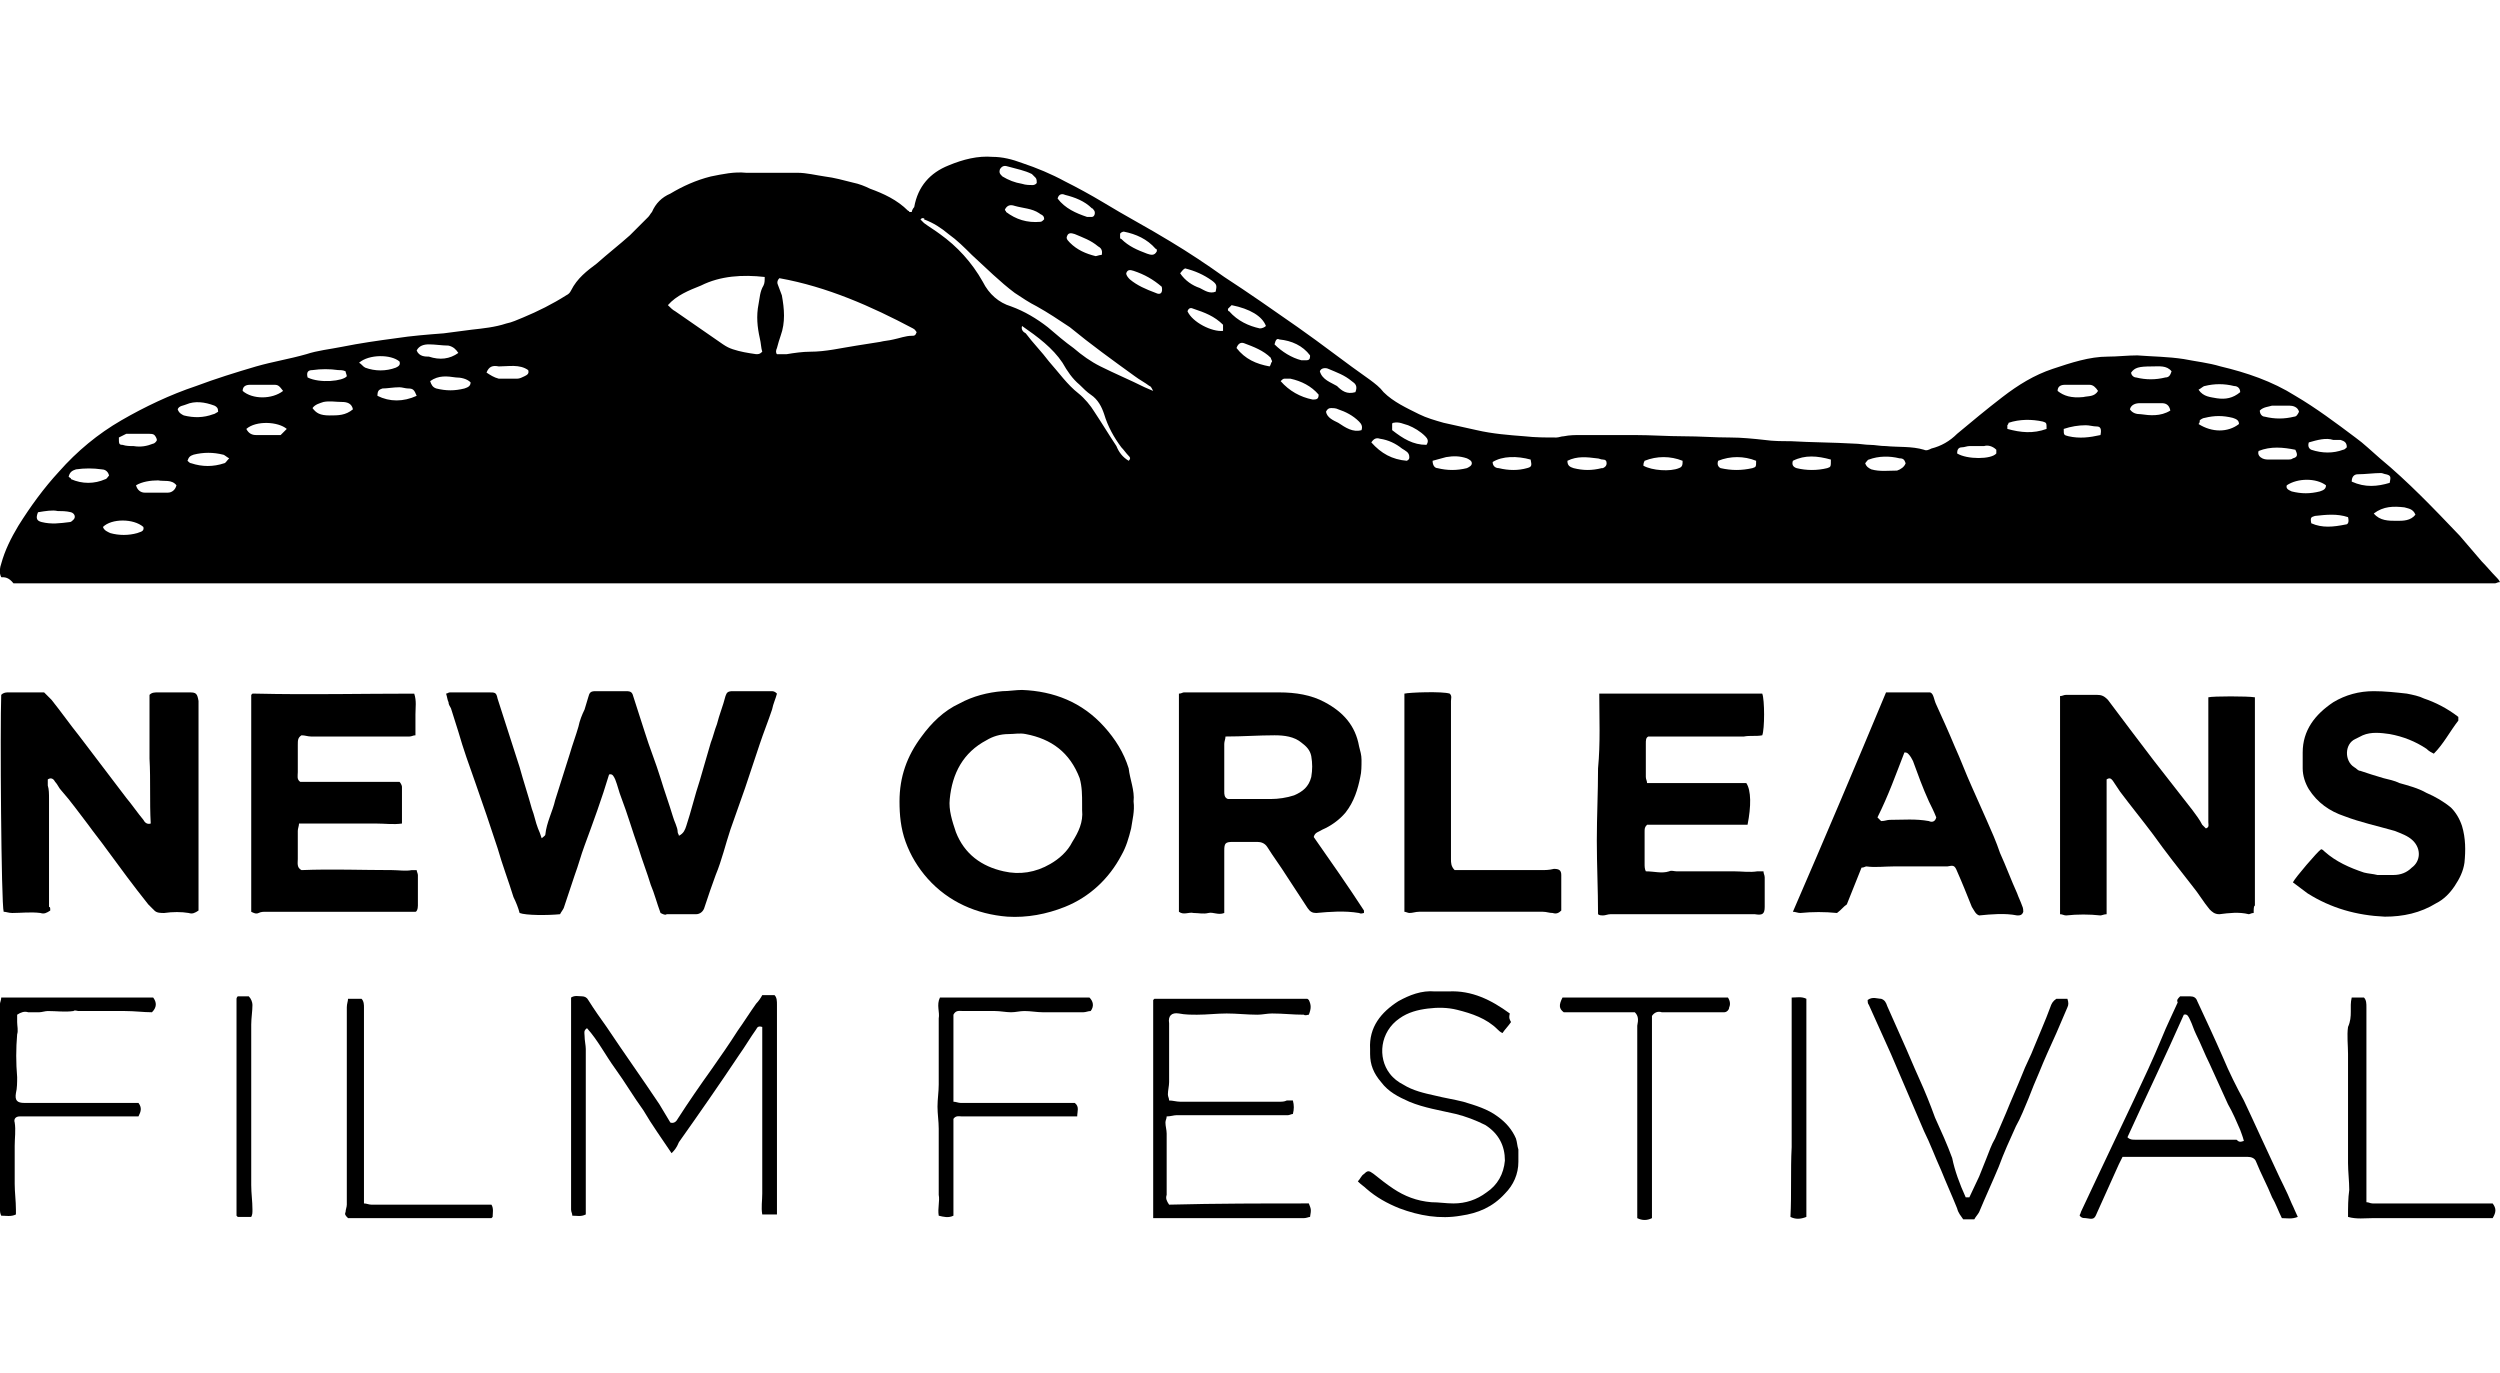
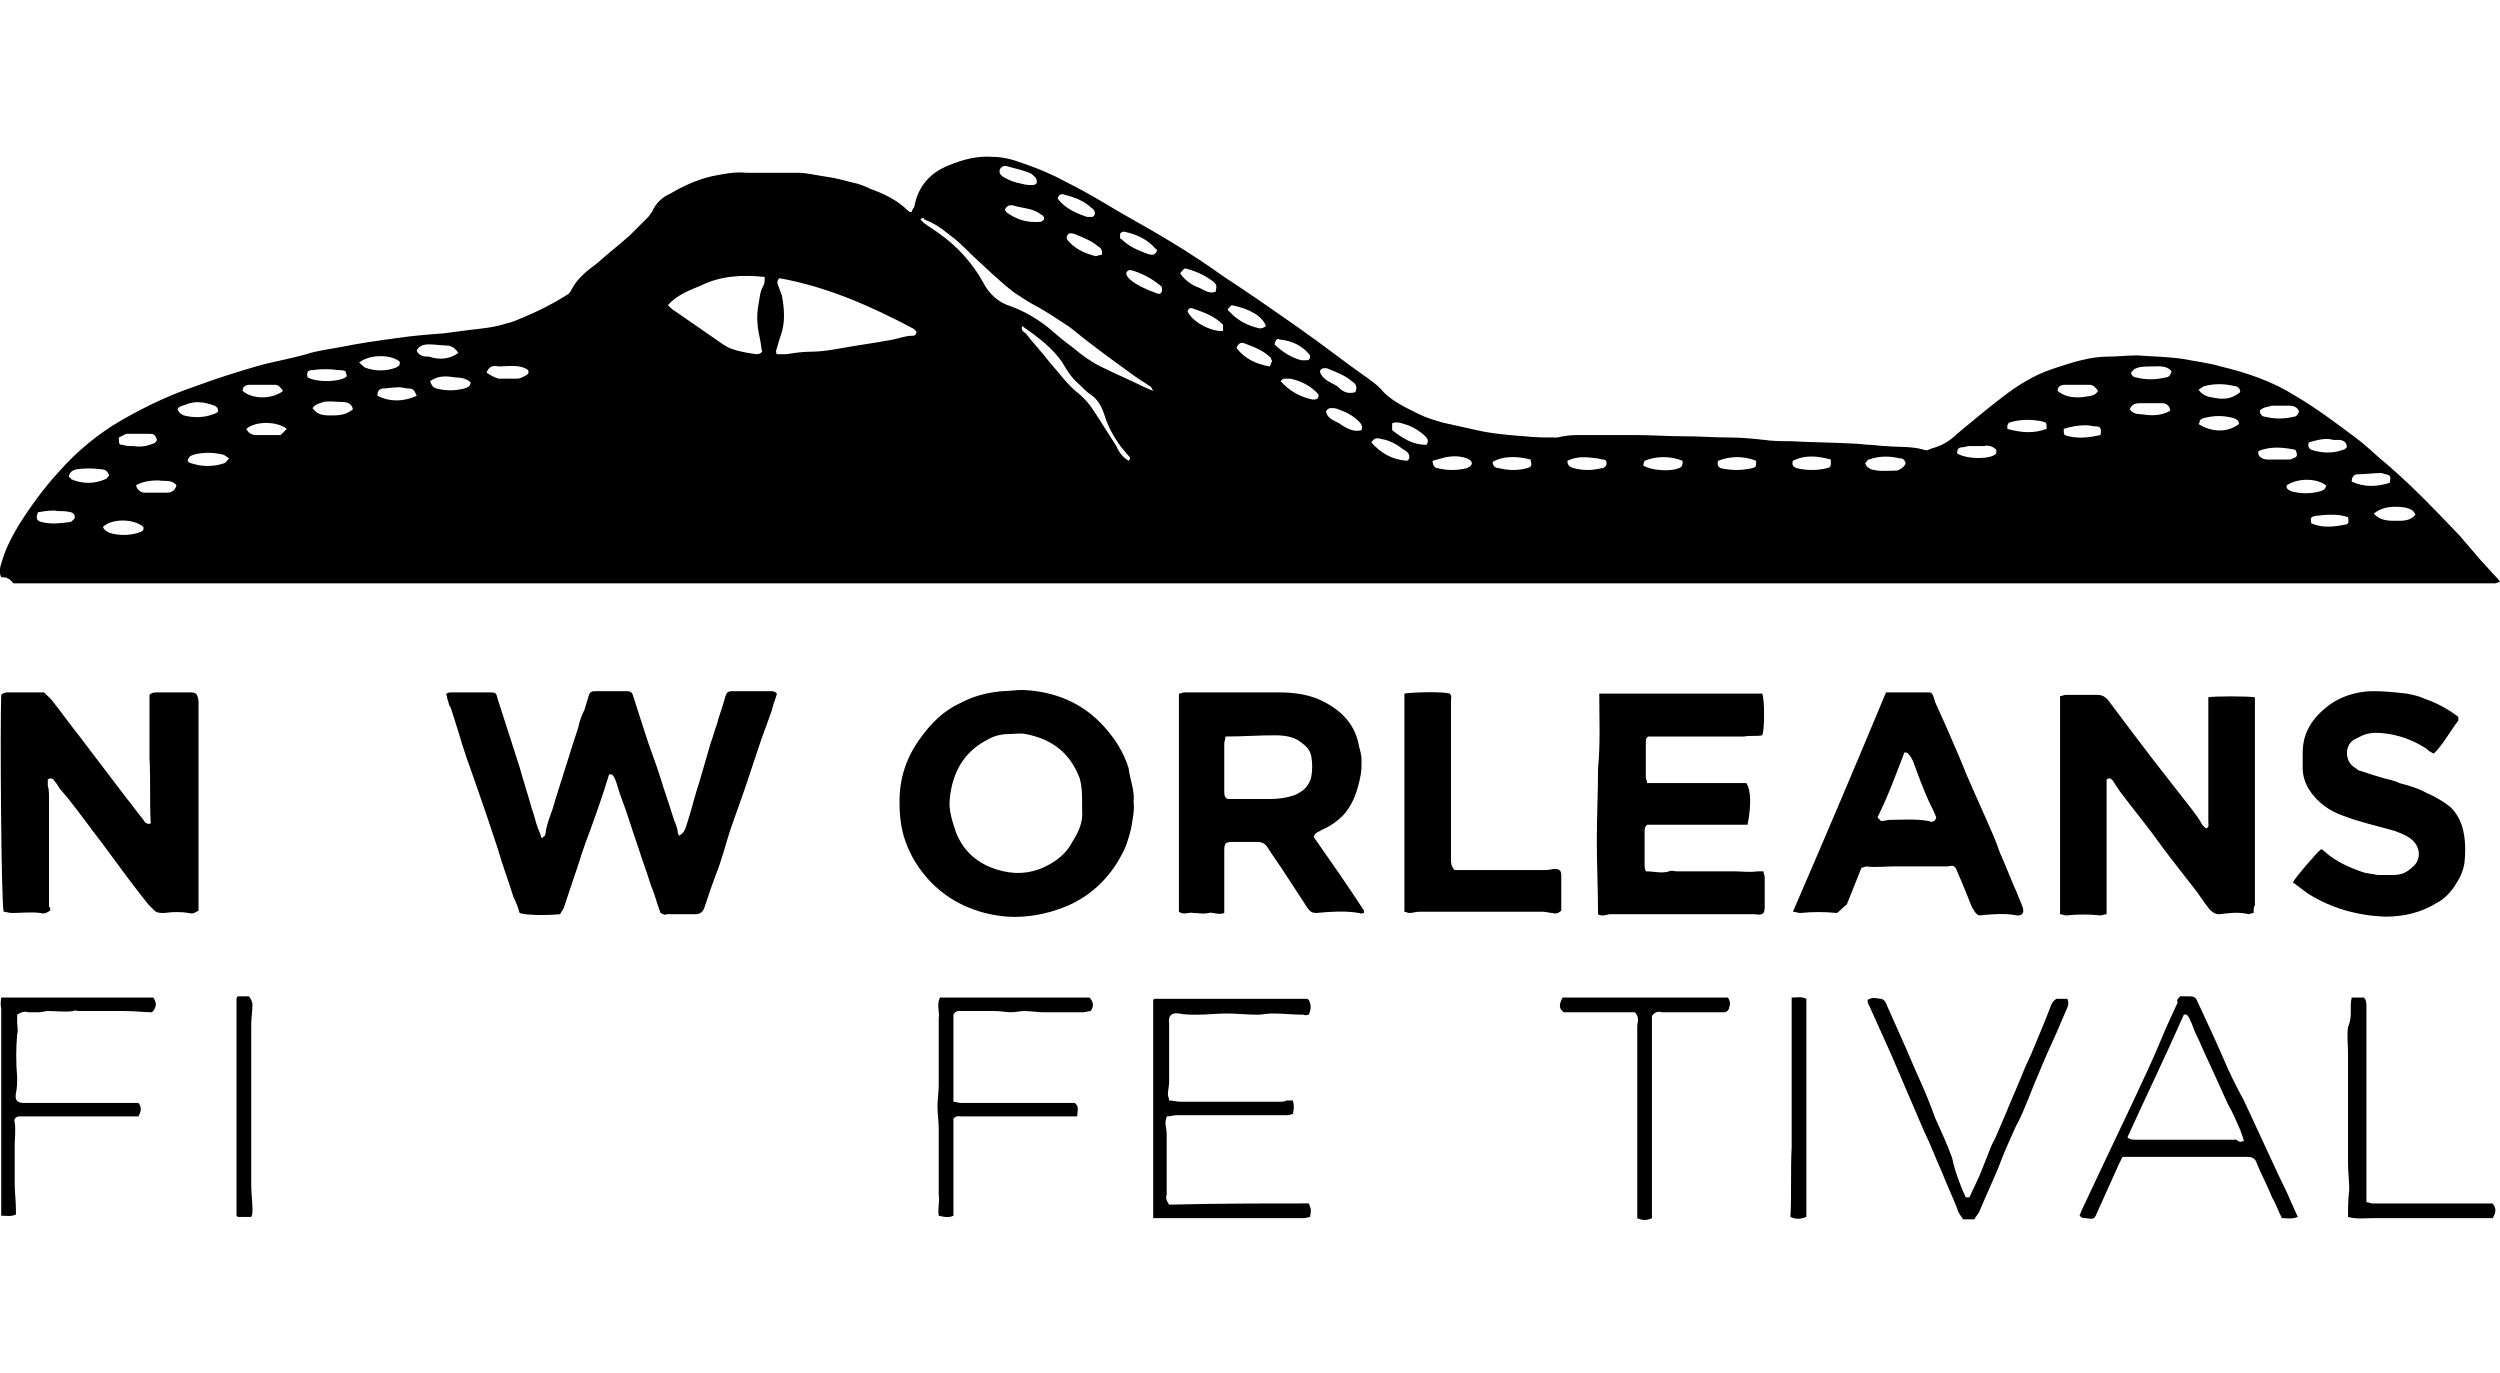
<svg xmlns="http://www.w3.org/2000/svg" version="1.1" id="Calque_1" x="0px" y="0px" viewBox="0 0 204 112" style="enable-background:new 0 0 204 112;" xml:space="preserve">
  <g id="OEp8lR.tif">
    <g>
      <path d="M0.1,47.1c-0.2-0.4-0.1-0.8,0-1.1c0.3-1.1,0.8-2.1,1.4-3.1c1-1.6,2.1-3.1,3.3-4.4c1.5-1.7,3.2-3.1,5.1-4.2    c1.9-1.1,4-2.1,6.1-2.8c1.6-0.6,3.2-1.1,4.9-1.6c1.4-0.4,2.7-0.6,4.1-1c0.9-0.3,1.9-0.4,2.9-0.6c1.5-0.3,2.9-0.5,4.4-0.7    c1.3-0.2,2.6-0.3,3.9-0.4c0.8-0.1,1.5-0.2,2.3-0.3c0.9-0.1,1.9-0.2,2.8-0.5c0.5-0.1,0.9-0.3,1.4-0.5c1.2-0.5,2.4-1.1,3.5-1.8    c0.2-0.1,0.3-0.2,0.4-0.4c0.5-1,1.3-1.6,2.1-2.2c0.9-0.8,1.8-1.5,2.7-2.3c0.5-0.5,1-1,1.5-1.5c0.1-0.1,0.2-0.3,0.3-0.4    c0.3-0.7,0.8-1.2,1.5-1.5c1-0.6,2.1-1.1,3.3-1.4c1-0.2,1.9-0.4,2.9-0.3c1.4,0,2.8,0,4.2,0c0.7,0,1.5,0.2,2.2,0.3    c0.8,0.1,1.5,0.3,2.3,0.5c0.5,0.1,1,0.3,1.4,0.5c1.1,0.4,2.2,0.9,3.1,1.8c0,0,0.1,0,0.1,0.1c0,0,0.1,0,0.2,0    c0-0.1,0.1-0.3,0.2-0.4c0.3-1.7,1.3-2.8,2.8-3.4c1.2-0.5,2.4-0.8,3.6-0.7c0.8,0,1.6,0.2,2.4,0.5c1.2,0.4,2.4,0.9,3.5,1.5    c1,0.5,2.1,1.1,3.1,1.7c1.8,1.1,3.7,2.1,5.5,3.2c1.5,0.9,3,1.9,4.4,2.9c2,1.3,4,2.7,6,4.1c2,1.4,3.9,2.9,5.9,4.3    c0.4,0.3,0.8,0.6,1.1,1c0.8,0.8,1.9,1.3,2.9,1.8c0.6,0.3,1.3,0.5,2,0.7c0.9,0.2,1.8,0.4,2.7,0.6c1.3,0.3,2.6,0.4,3.9,0.5    c0.9,0.1,1.7,0.1,2.6,0.1c0.2,0,0.4-0.1,0.6-0.1c0.5-0.1,0.9-0.1,1.4-0.1c1.5,0,2.9,0,4.4,0c1.3,0,2.7,0.1,4,0.1    c1.3,0,2.5,0.1,3.8,0.1c0.9,0,1.9,0.1,2.8,0.2c0.7,0.1,1.4,0.1,2.1,0.1c1.7,0.1,3.5,0.1,5.2,0.2c0.4,0,0.9,0.1,1.3,0.1    c0.4,0,0.8,0.1,1.3,0.1c1,0.1,2.1,0,3.1,0.3c0.2,0.1,0.4,0,0.6-0.1c0.8-0.2,1.5-0.6,2.1-1.2c1.2-1,2.4-2,3.7-3    c1.3-1,2.6-1.8,4.1-2.3c1.5-0.5,3-1,4.5-1c0.8,0,1.6-0.1,2.4-0.1c1.3,0.1,2.5,0.1,3.8,0.3c1,0.2,2,0.3,3,0.6    c2.1,0.5,4.2,1.2,6.1,2.4c1.7,1,3.3,2.2,4.9,3.4c0.7,0.5,1.3,1.1,2,1.7c2.3,1.9,4.4,4.1,6.5,6.3c0.6,0.7,1.2,1.4,1.8,2.1    c0.4,0.4,0.8,0.9,1.2,1.3c0.1,0.1,0.2,0.2,0.3,0.4c-0.2,0-0.3,0.1-0.4,0.1c-14.3,0-28.7,0-43,0c-9.3,0-18.6,0-27.9,0    c-21.4,0-42.9,0-64.3,0c-14.1,0-28.2,0-42.3,0c-8.3,0-16.7,0-25,0C0.7,47.1,0.4,47.1,0.1,47.1z M63.6,22.7    c-0.2,0.2-0.2,0.4-0.1,0.6c0.1,0.3,0.2,0.5,0.3,0.8c0.2,1.1,0.3,2.2-0.1,3.3c-0.1,0.3-0.2,0.6-0.3,1c-0.1,0.2-0.1,0.4,0,0.5    c0.3,0,0.5,0,0.8,0c0.6-0.1,1.3-0.2,1.9-0.2c1.3,0,2.5-0.3,3.8-0.5c0.6-0.1,1.3-0.2,1.9-0.3c0.4-0.1,0.7-0.1,1.1-0.2    c0.5-0.1,1-0.3,1.5-0.3c0.2,0,0.3,0,0.4-0.3c-0.1-0.1-0.1-0.2-0.3-0.3C71.1,25,67.5,23.4,63.6,22.7z M54.5,24.9    c0.2,0.2,0.4,0.4,0.6,0.5c1.3,0.9,2.6,1.8,3.9,2.7c0.3,0.2,0.5,0.3,0.8,0.4c0.6,0.2,1.2,0.3,1.9,0.4c0.2,0,0.3,0,0.5-0.2    c-0.1-0.3-0.1-0.7-0.2-1.1c-0.2-0.9-0.3-1.8-0.1-2.8c0.1-0.5,0.1-1,0.4-1.5c0.1-0.2,0.1-0.4,0.1-0.7c-1.8-0.2-3.6-0.1-5.2,0.7    C56.2,23.7,55.2,24.1,54.5,24.9z M75.2,17.8c0,0,0,0.1-0.1,0.1c0.1,0.1,0.2,0.2,0.3,0.3c0.4,0.3,0.9,0.6,1.3,0.9    c1.4,1,2.6,2.3,3.5,3.9c0.5,1,1.3,1.7,2.3,2c1.1,0.4,2.1,1,3,1.7c0.7,0.6,1.4,1.2,2.1,1.7c0.7,0.6,1.4,1.1,2.2,1.5    c1.2,0.6,2.4,1.1,3.6,1.7c0.2,0.1,0.5,0.2,0.7,0.3c-0.1-0.2-0.2-0.4-0.3-0.4c-0.4-0.3-0.8-0.5-1.2-0.8c-1.8-1.3-3.6-2.6-5.3-4    c-0.9-0.6-1.8-1.2-2.7-1.7c-0.6-0.3-1.2-0.7-1.8-1.1c-1.2-0.9-2.3-2-3.5-3.1c-0.6-0.6-1.2-1.2-1.9-1.7c-0.6-0.5-1.2-0.9-2-1.2    C75.5,17.8,75.3,17.8,75.2,17.8z M92.1,37.6c0.2-0.2,0.1-0.3,0-0.4c-0.2-0.2-0.4-0.5-0.6-0.7c-0.6-0.8-1.1-1.7-1.4-2.7    c-0.2-0.6-0.5-1.2-1.1-1.6c-0.3-0.2-0.6-0.5-0.9-0.8c-0.6-0.5-1-1.1-1.4-1.8c-0.8-1.2-2-2.1-3.3-3c-0.1,0.3,0.1,0.5,0.3,0.6    c0.6,0.8,1.3,1.5,1.9,2.3c0.8,0.9,1.5,1.9,2.4,2.6c0.5,0.4,1,1,1.3,1.5c0.6,0.9,1.2,1.9,1.8,2.8C91.3,36.9,91.6,37.3,92.1,37.6z     M179.4,31.8c0.4,0.6,1,0.6,1.5,0.7c0.7,0.1,1.3,0,1.9-0.5c0-0.3-0.2-0.5-0.5-0.5c-0.8-0.2-1.6-0.2-2.4,0    C179.8,31.5,179.6,31.7,179.4,31.8z M179.4,34.6c1.1,0.7,2.4,0.7,3.3,0c0-0.3-0.2-0.4-0.5-0.5c-0.8-0.2-1.5-0.2-2.3,0    c-0.1,0-0.3,0.1-0.4,0.2C179.5,34.4,179.5,34.5,179.4,34.6z M37.4,28.8c-0.2-0.3-0.4-0.5-0.8-0.6c-0.5,0-1.1-0.1-1.6-0.1    c-0.4,0-0.8,0.1-1,0.5c0.2,0.5,0.7,0.5,1,0.5C35.9,29.4,36.7,29.3,37.4,28.8z M17.8,33.6c0-0.3-0.1-0.4-0.3-0.5    c-0.8-0.3-1.6-0.4-2.3-0.1c-0.2,0.1-0.6,0.1-0.7,0.4c0.1,0.3,0.3,0.4,0.5,0.5c0.8,0.2,1.6,0.2,2.4-0.1    C17.5,33.8,17.6,33.7,17.8,33.6z M29.3,29.6c0.2,0.1,0.3,0.3,0.5,0.4c0.8,0.3,1.7,0.3,2.5,0c0.2-0.1,0.4-0.2,0.3-0.5    C31.9,28.9,30.1,28.9,29.3,29.6z M8.4,43c0.1,0.3,0.4,0.4,0.6,0.5c0.7,0.2,1.5,0.2,2.2,0c0.2-0.1,0.6-0.1,0.5-0.5    C10.9,42.3,9.1,42.3,8.4,43z M193.7,41.9c0.5,0.6,1.2,0.6,1.9,0.6c0.5,0,1.1,0,1.5-0.5c-0.2-0.5-0.6-0.5-0.9-0.6    C195.3,41.3,194.5,41.3,193.7,41.9z M5.6,38.9c0.1,0.1,0.2,0.1,0.2,0.2c0.9,0.4,1.9,0.4,2.8,0c0.1,0,0.2-0.2,0.3-0.3    c-0.1-0.4-0.4-0.5-0.6-0.5c-0.7-0.1-1.4-0.1-2.1,0C5.9,38.4,5.7,38.5,5.6,38.9z M25.5,33.3c0.3,0.4,0.6,0.6,1.4,0.6    c0.7,0,1.3,0,1.9-0.5c-0.1-0.5-0.5-0.6-0.9-0.6c-0.5,0-1-0.1-1.5,0C26.1,32.9,25.7,33,25.5,33.3z M110.6,32c0.2-0.5,0-0.7-0.3-0.9    c-0.6-0.5-1.2-0.7-1.9-1c-0.2-0.1-0.6-0.1-0.7,0.2c0.2,0.7,0.9,0.9,1.4,1.2C109.5,31.9,109.9,32.2,110.6,32z M86.3,16.2    c0.6,0.8,1.5,1.2,2.4,1.5c0.1,0,0.3,0,0.4,0c0.2,0,0.3-0.3,0.2-0.5c-0.1-0.1-0.1-0.2-0.2-0.2c-0.6-0.6-1.4-0.9-2.2-1.1    C86.7,15.8,86.4,15.8,86.3,16.2z M94.4,20.5c0-0.1,0-0.2-0.1-0.2c-0.7-0.8-1.6-1.2-2.6-1.4c-0.1,0-0.3,0.1-0.3,0.2    c0,0.1,0,0.2,0,0.3c0,0.1,0.1,0.1,0.1,0.1c0.6,0.6,1.3,0.9,2.1,1.2C93.9,20.8,94.2,20.9,94.4,20.5z M189.8,39.6    c-0.8-0.6-2.3-0.6-3.2,0c-0.1,0.3,0.2,0.4,0.4,0.5c0.8,0.2,1.5,0.2,2.3,0C189.6,40,189.8,39.9,189.8,39.6z M81.6,13.8    c-0.1,0.3,0,0.4,0.2,0.6c0.5,0.3,1,0.5,1.6,0.6c0.3,0.1,0.6,0.1,0.9,0.1c0.1,0,0.3-0.1,0.3-0.2c0-0.1,0-0.3-0.1-0.4    c-0.1-0.1-0.2-0.2-0.3-0.3c-0.6-0.3-1.2-0.4-1.9-0.6C82,13.5,81.8,13.5,81.6,13.8z M177.1,33.5c-0.1-0.5-0.4-0.6-0.7-0.6    c-0.6,0-1.2,0-1.8,0c-0.3,0-0.7,0.1-0.8,0.5c0.2,0.3,0.5,0.4,0.9,0.4C175.4,33.9,176.3,34,177.1,33.5z M116.4,36.3    c0.2-0.3,0.1-0.5-0.1-0.7c-0.4-0.4-0.9-0.7-1.4-0.9c-0.4-0.1-0.7-0.3-1.2-0.2c0,0-0.1,0-0.1,0.1c0,0.2,0,0.3,0,0.5    C114.5,35.8,115.3,36.3,116.4,36.3z M23.1,31.9c-0.3-0.4-0.4-0.5-0.7-0.5c-0.7,0-1.3,0-2,0c-0.3,0-0.6,0.1-0.6,0.5    C20.6,32.6,22.2,32.6,23.1,31.9z M39.7,30.4c0.3,0.2,0.6,0.4,1,0.5c0.5,0,1,0,1.5,0c0.2,0,0.4-0.1,0.6-0.2    c0.2-0.1,0.4-0.2,0.3-0.5c-0.7-0.5-1.6-0.3-2.4-0.3C40.2,29.8,39.9,29.9,39.7,30.4z M103.3,26.6c-0.3-0.8-1.3-1.4-2.8-1.7    c-0.1,0.1-0.2,0.2-0.3,0.3c0,0.1,0,0.2,0.1,0.2c0.7,0.8,1.6,1.2,2.5,1.4C103,26.8,103.2,26.7,103.3,26.6z M167.9,31.9    c0.5,0.4,1.1,0.6,2.1,0.5c0.4-0.1,0.9,0,1.2-0.5c-0.2-0.3-0.4-0.5-0.7-0.5c-0.7,0-1.3,0-2,0C168.2,31.4,167.9,31.5,167.9,31.9z     M96.3,22.3c0.4,0.6,1,1,1.6,1.2c0.4,0.2,0.8,0.5,1.3,0.3c0.1-0.5,0.1-0.6-0.3-0.9c-0.7-0.5-1.4-0.8-2.2-1    C96.5,22,96.4,22.2,96.3,22.3z M155.5,37.8c-0.1-0.3-0.2-0.4-0.5-0.4c-0.8-0.2-1.7-0.2-2.5,0.1c-0.1,0-0.2,0.2-0.3,0.3    c0.1,0.3,0.3,0.4,0.5,0.5c0.7,0.2,1.4,0.1,2.1,0.1C155.1,38.3,155.4,38.1,155.5,37.8z M96.9,25.4c0.4,0.9,2,1.7,2.9,1.6    c0-0.2,0-0.3,0-0.5c-0.7-0.7-1.5-1-2.4-1.3C97.2,25.1,97,25.1,96.9,25.4z M115,37.3c0-0.4-0.3-0.5-0.6-0.7    c-0.5-0.4-1.1-0.7-1.8-0.8c-0.3-0.1-0.5,0-0.7,0.3c0.8,0.9,1.7,1.4,2.9,1.5C115,37.5,115,37.4,115,37.3z M35.1,31.1    c0.1,0.3,0.2,0.5,0.5,0.6c0.8,0.2,1.5,0.2,2.3,0c0.3-0.1,0.5-0.2,0.5-0.5c-0.3-0.3-0.8-0.4-1.2-0.4C36.5,30.7,35.8,30.6,35.1,31.1    z M149.4,37.5c-1.1-0.3-2.1-0.4-3.1,0.1c-0.1,0.3,0,0.5,0.3,0.6c0.8,0.2,1.7,0.2,2.5,0C149.4,38.1,149.4,38.1,149.4,37.5z     M89.9,20.8c0.1-0.4-0.1-0.6-0.3-0.7c-0.6-0.5-1.2-0.7-1.9-1c-0.3-0.1-0.5-0.1-0.6,0.1c-0.1,0.2-0.1,0.3,0.2,0.6    c0.6,0.6,1.3,0.9,2.1,1.1C89.5,20.9,89.7,20.8,89.9,20.8z M104,28.1c0.6,0.6,1.4,1.1,2.2,1.3c0.1,0,0.3,0,0.4,0    c0.2,0,0.3-0.1,0.3-0.3c0,0,0-0.1,0-0.1c-0.6-0.8-1.5-1.2-2.5-1.3C104.2,27.6,104.1,27.7,104,28.1z M140.2,37.6    c-0.1,0.3,0,0.5,0.2,0.6c0.9,0.2,1.7,0.2,2.6,0c0.3-0.1,0.3-0.1,0.3-0.6C142.3,37.2,141.2,37.2,140.2,37.6z M121.8,37.7    c0,0.3,0.2,0.5,0.5,0.5c0.8,0.2,1.6,0.2,2.3,0c0.4-0.1,0.4-0.2,0.3-0.7C123.8,37.2,122.6,37.2,121.8,37.7z M94.8,23.4    c-0.7-0.6-1.4-1-2.3-1.3c-0.3-0.1-0.5-0.1-0.6,0.2c0,0.2,0.2,0.4,0.3,0.5c0.6,0.5,1.3,0.8,2.1,1.1C94.7,24.1,94.9,23.9,94.8,23.4z     M159.7,37c0.8,0.5,2.8,0.5,3.2,0c0-0.1,0-0.2,0-0.3c-0.3-0.3-0.7-0.4-1-0.3c-0.4,0-0.8,0-1.2,0c-0.2,0-0.4,0.1-0.6,0.1    C159.8,36.5,159.7,36.7,159.7,37z M104.5,31.1c0.7,0.8,1.6,1.3,2.6,1.5c0,0,0.1,0,0.1,0c0.3,0,0.4-0.1,0.4-0.4    c-0.6-0.7-1.4-1.1-2.3-1.3c-0.2,0-0.3,0-0.5,0C104.7,30.9,104.6,31,104.5,31.1z M184.4,33.5c0,0.3,0.2,0.5,0.4,0.5    c0.8,0.2,1.6,0.2,2.4,0c0.2,0,0.3-0.2,0.4-0.4c-0.1-0.4-0.5-0.5-0.8-0.5c-0.5,0-0.9,0-1.4,0C185.1,33.2,184.7,33.2,184.4,33.5z     M184.3,36.8c-0.1,0.3,0.1,0.5,0.3,0.6c0.2,0.1,0.4,0.1,0.6,0.1c0.5,0,1,0,1.5,0c0.1,0,0.3,0,0.4-0.1c0.4-0.1,0.4-0.3,0.2-0.7    C186.3,36.5,185.3,36.4,184.3,36.8z M177.2,30.3c-0.4-0.5-1-0.4-1.6-0.4c-1.1,0-1.4,0.1-1.7,0.5c0,0.2,0.2,0.4,0.4,0.4    c0.8,0.2,1.6,0.2,2.4,0C177,30.8,177.1,30.6,177.2,30.3z M134.1,38c0.7,0.4,2.2,0.5,2.9,0.2c0.3-0.1,0.3-0.3,0.3-0.6    c-1-0.4-2.1-0.4-3.1,0C134.1,37.8,134.1,37.9,134.1,38z M127.9,37.6c0,0.4,0.2,0.5,0.5,0.6c0.8,0.2,1.5,0.2,2.3,0c0,0,0.1,0,0.1,0    c0.2-0.1,0.3-0.2,0.3-0.4c0-0.2-0.1-0.3-0.3-0.3c-0.2,0-0.3-0.1-0.5-0.1C129.5,37.3,128.7,37.2,127.9,37.6z M116.9,37.6    c0,0.4,0.2,0.6,0.4,0.6c0.8,0.2,1.6,0.2,2.4,0c0.2-0.1,0.4-0.2,0.4-0.4c0-0.2-0.2-0.3-0.4-0.4c-0.6-0.2-1.1-0.2-1.7-0.1    C117.6,37.4,117.3,37.5,116.9,37.6z M167,35c0-0.5,0-0.5-0.3-0.6c-0.9-0.2-1.9-0.2-2.8,0.1c0,0.1-0.1,0.2-0.1,0.2    c0,0.1,0,0.2,0,0.3C164.9,35.3,165.9,35.4,167,35z M34,32.3c-0.2-0.5-0.3-0.6-0.7-0.6c-0.2,0-0.5-0.1-0.7-0.1    c-0.5,0-1,0.1-1.4,0.1c-0.3,0.1-0.4,0.2-0.4,0.6C31.8,32.8,32.9,32.8,34,32.3z M191.9,39.3c1.1,0.5,2.1,0.4,3.1,0.1    c0.1-0.5,0.1-0.6-0.3-0.7c-0.1,0-0.3-0.1-0.4-0.1c-0.6,0-1.3,0.1-1.9,0.1C192.1,38.7,191.9,38.9,191.9,39.3z M15.3,37.6    c0.1,0.1,0.2,0.2,0.3,0.2c0.9,0.3,1.8,0.3,2.7,0c0.1,0,0.2-0.2,0.4-0.4c-0.2-0.1-0.4-0.3-0.5-0.3c-0.8-0.2-1.6-0.2-2.4,0    C15.5,37.2,15.4,37.3,15.3,37.6z M103.6,29.9c0.1-0.1,0.1-0.3,0.2-0.4c0-0.1-0.1-0.2-0.1-0.3c-0.6-0.6-1.4-0.9-2.2-1.2    c-0.3-0.1-0.5,0.1-0.6,0.4C101.6,29.3,102.5,29.7,103.6,29.9z M25.1,30.8c1,0.5,2.9,0.3,3.2-0.1c0-0.1-0.1-0.3-0.1-0.4    c-0.2-0.1-0.4-0.1-0.6-0.1c-0.7-0.1-1.4-0.1-2.1,0C25.1,30.2,25,30.4,25.1,30.8z M82,17.1c0,0.1,0.1,0.1,0.1,0.2    c0.8,0.6,1.7,0.9,2.8,0.8c0.1,0,0.2-0.1,0.3-0.2c0-0.1,0-0.2-0.1-0.3c-0.1-0.1-0.2-0.1-0.3-0.2c-0.6-0.4-1.3-0.4-2-0.6    C82.5,16.7,82.2,16.7,82,17.1z M20.1,35c0.2,0.4,0.5,0.5,0.8,0.5c0.7,0,1.3,0,2,0c0.2-0.2,0.3-0.3,0.5-0.5    C22.7,34.4,20.9,34.3,20.1,35z M111.1,35.1c0.1-0.3,0-0.5-0.2-0.7c-0.5-0.5-1.1-0.8-1.7-1c-0.2-0.1-0.4-0.1-0.6-0.1    c-0.2,0-0.3,0.1-0.4,0.3c0.1,0.5,0.6,0.7,1,0.9C109.8,34.9,110.4,35.3,111.1,35.1z M188.4,36.1c-0.1,0.3,0,0.5,0.2,0.6    c0.9,0.3,1.8,0.3,2.6,0c0.1,0,0.2-0.1,0.3-0.2c0-0.4-0.2-0.5-0.5-0.6c-0.2,0-0.4,0-0.6,0C189.8,35.7,189.1,35.9,188.4,36.1z     M11.1,39.6c0.1,0.4,0.4,0.6,0.7,0.6c0.6,0,1.3,0,1.9,0c0.3,0,0.6-0.2,0.7-0.6c-0.4-0.5-1-0.3-1.5-0.4    C12.3,39.2,11.6,39.3,11.1,39.6z M191.6,42.2c-0.9-0.3-1.8-0.2-2.7-0.1c-0.3,0.1-0.4,0.1-0.3,0.6c0.9,0.4,1.8,0.3,2.8,0.1    C191.6,42.8,191.7,42.6,191.6,42.2z M3.1,41.8c-0.2,0.5-0.1,0.7,0.3,0.8c0.8,0.2,1.5,0.1,2.3,0c0.1,0,0.2-0.1,0.3-0.2    c0.2-0.2,0.1-0.5-0.2-0.6c-0.4-0.1-0.8-0.1-1.1-0.1C4.3,41.6,3.7,41.7,3.1,41.8z M171.4,35.5c0.1-0.5,0-0.7-0.3-0.7    c-0.3,0-0.6-0.1-0.9-0.1c-0.6,0-1.2,0.1-1.8,0.3c0,0.5,0,0.5,0.4,0.6C169.7,35.8,170.5,35.7,171.4,35.5z M9.7,35.7    c0,0.5,0,0.6,0.3,0.6c0.3,0.1,0.6,0.1,0.9,0.1c0.6,0.1,1.1,0,1.6-0.2c0.1,0,0.3-0.2,0.3-0.3c0-0.1-0.1-0.3-0.2-0.4    c-0.1-0.1-0.3-0.1-0.4-0.1c-0.6,0-1.3,0-1.9,0C10.1,35.5,9.9,35.6,9.7,35.7z" />
      <path d="M53.9,74.5c-0.3-0.8-0.5-1.6-0.8-2.3c-0.3-1-0.7-2-1-3c-0.5-1.4-0.9-2.8-1.4-4.1c-0.2-0.5-0.3-1-0.5-1.5    c-0.1-0.2-0.2-0.5-0.5-0.4c-0.6,2-1.3,3.9-2,5.8c-0.3,0.8-0.5,1.6-0.8,2.4c-0.3,0.9-0.6,1.8-0.9,2.7c-0.1,0.2-0.2,0.3-0.3,0.5    c-1,0.1-2.8,0.1-3.3-0.1c-0.1-0.4-0.3-0.9-0.5-1.3c-0.4-1.3-0.9-2.6-1.3-4c-0.3-0.9-0.6-1.8-0.9-2.7c-0.3-0.9-0.6-1.7-0.9-2.6    c-0.5-1.4-1-2.8-1.4-4.2c-0.2-0.6-0.4-1.3-0.6-1.9c-0.1-0.2-0.2-0.3-0.2-0.5c-0.1-0.2-0.1-0.4-0.2-0.7c0.1,0,0.2-0.1,0.3-0.1    c1.1,0,2.2,0,3.2,0c0.5,0,0.6,0,0.7,0.5c0.3,0.9,0.6,1.9,0.9,2.8c0.3,0.9,0.6,1.9,0.9,2.8c0.3,1.1,0.7,2.3,1,3.4    c0.2,0.5,0.3,1.1,0.5,1.6c0.1,0.2,0.2,0.5,0.3,0.8c0.1-0.1,0.3-0.2,0.3-0.3c0.1-1,0.6-1.9,0.8-2.8c0.4-1.3,0.8-2.5,1.2-3.8    c0.2-0.7,0.5-1.5,0.7-2.2c0.1-0.5,0.3-1,0.5-1.4c0.1-0.3,0.2-0.7,0.3-1c0.1-0.4,0.2-0.5,0.6-0.5c0.8,0,1.7,0,2.5,0    c0.4,0,0.5,0.1,0.6,0.5c0.3,0.9,0.6,1.9,0.9,2.8c0.4,1.3,0.9,2.5,1.3,3.8c0.3,1,0.7,2.1,1,3.1c0.1,0.4,0.4,0.9,0.4,1.3    c0,0.1,0.1,0.2,0.1,0.3c0.4-0.2,0.5-0.5,0.6-0.8c0.4-1.2,0.7-2.5,1.1-3.7c0.3-1,0.6-2.1,0.9-3.1c0.2-0.5,0.3-1,0.5-1.5    c0.2-0.8,0.5-1.5,0.7-2.3c0.1-0.3,0.2-0.4,0.6-0.4c0.4,0,0.7,0,1.1,0c0.7,0,1.4,0,2,0c0.2,0,0.3,0,0.5,0.2    c-0.1,0.4-0.3,0.8-0.4,1.3c-0.3,0.9-0.7,1.9-1,2.8c-0.4,1.2-0.8,2.4-1.2,3.6c-0.4,1.1-0.8,2.3-1.2,3.4c-0.4,1.2-0.7,2.5-1.2,3.7    c-0.3,0.8-0.6,1.7-0.9,2.6c-0.1,0.4-0.4,0.6-0.7,0.6c-0.8,0-1.6,0-2.4,0C54.3,74.7,54.1,74.6,53.9,74.5z" />
      <path d="M4.1,74.3c-0.3,0.2-0.5,0.3-0.8,0.2c-0.8-0.1-1.6,0-2.3,0c-0.3,0-0.5-0.1-0.7-0.1C0.1,73.8,0,59.4,0.1,56.7    c0.2-0.2,0.4-0.2,0.6-0.2c0.9,0,1.9,0,2.9,0c0.2,0.2,0.4,0.4,0.6,0.6c0.8,1,1.5,2,2.3,3c1.3,1.7,2.5,3.3,3.8,5    c0.5,0.6,0.9,1.2,1.4,1.8c0.1,0.2,0.3,0.4,0.6,0.3c-0.1-1.8,0-3.5-0.1-5.3c0-1.8,0-3.5,0-5.2c0.2-0.2,0.4-0.2,0.7-0.2    c0.9,0,1.7,0,2.6,0c0.5,0,0.6,0.1,0.7,0.7c0,0.6,0,1.3,0,1.9c0,4.8,0,9.7,0,14.5c0,0.2,0,0.5,0,0.7c-0.3,0.2-0.5,0.3-0.8,0.2    c-0.6-0.1-1.3-0.1-2,0c-0.3,0-0.6,0-0.8-0.2c-0.2-0.2-0.3-0.3-0.5-0.5c-1.2-1.5-2.3-3-3.4-4.5c-0.5-0.7-1-1.3-1.5-2    c-0.7-0.9-1.4-1.9-2.2-2.8c-0.2-0.2-0.3-0.5-0.5-0.7c-0.1-0.2-0.3-0.4-0.6-0.2c0,0.2,0,0.4,0,0.5C4,64.4,4,64.8,4,65.2    c0,2.9,0,5.8,0,8.8C4.1,74,4.1,74.1,4.1,74.3z" />
      <path d="M183.9,74.5c-0.2,0-0.3,0.1-0.4,0.1c-0.8-0.2-1.6-0.1-2.4,0c-0.4,0-0.6-0.2-0.8-0.4c-0.5-0.6-0.9-1.3-1.4-1.9    c-1.1-1.4-2.2-2.8-3.2-4.2c-0.9-1.2-1.8-2.3-2.7-3.5c-0.2-0.3-0.4-0.6-0.6-0.9c-0.1-0.1-0.2-0.3-0.5-0.1c0,3.6,0,7.3,0,11    c-0.2,0-0.4,0.1-0.5,0.1c-0.9-0.1-1.9-0.1-2.8,0c-0.2,0-0.3-0.1-0.5-0.1c0-6,0-11.9,0-17.8c0.2,0,0.3-0.1,0.5-0.1    c0.8,0,1.7,0,2.5,0c0.4,0,0.6,0.1,0.9,0.4c1.2,1.6,2.4,3.2,3.7,4.9c1.1,1.4,2.1,2.7,3.2,4.1c0.3,0.4,0.6,0.8,0.8,1.2    c0.1,0.1,0.2,0.2,0.3,0.3c0.3-0.1,0.2-0.3,0.2-0.5c0-3.2,0-6.5,0-9.7c0-0.2,0-0.4,0-0.5c0.4-0.1,3.2-0.1,3.8,0c0,0.2,0,0.5,0,0.7    c0,3.1,0,6.2,0,9.3c0,2.3,0,4.7,0,7C183.9,73.9,183.9,74.2,183.9,74.5z" />
      <path d="M92.5,65.4c0.1,0.8-0.1,1.5-0.2,2.2c-0.2,0.8-0.4,1.5-0.8,2.2c-1,1.9-2.6,3.4-4.6,4.2c-1.5,0.6-3.1,0.9-4.7,0.8    c-2.5-0.2-4.8-1.2-6.5-3.1c-0.8-0.9-1.4-1.9-1.8-3c-0.4-1.1-0.5-2.2-0.5-3.3c0-2,0.6-3.7,1.8-5.3C76,59,77,58,78.3,57.4    c1.1-0.6,2.3-0.9,3.5-1c0.5,0,1.1-0.1,1.6-0.1c2.6,0.1,4.9,1,6.7,3c0.9,1,1.6,2.1,2,3.4C92.2,63.6,92.6,64.5,92.5,65.4z     M88.3,65.6c0-0.7,0-1.4-0.2-2.1c-0.8-2.1-2.3-3.2-4.4-3.6c-0.5-0.1-0.9,0-1.4,0c-0.7,0-1.3,0.2-1.8,0.5c-1.9,1-2.8,2.7-3,4.8    c-0.1,0.9,0.2,1.8,0.5,2.7c0.7,1.8,2.1,2.8,3.9,3.2c1.3,0.3,2.6,0.1,3.8-0.6c0.7-0.4,1.4-1,1.8-1.8c0.5-0.8,0.9-1.6,0.8-2.6    C88.3,65.9,88.3,65.7,88.3,65.6z" />
      <path d="M107.2,68.3c1.4,2,2.8,4,4.1,6c0,0,0,0.1,0,0.2c-0.1,0-0.2,0.1-0.4,0c-1.2-0.2-2.4-0.1-3.5,0c-0.3,0-0.5-0.1-0.7-0.4    c-0.6-0.9-1.1-1.7-1.7-2.6c-0.5-0.8-1.1-1.6-1.6-2.4c-0.2-0.3-0.5-0.4-0.8-0.4c-0.7,0-1.3,0-2,0c-0.6,0-0.7,0.1-0.7,0.7    c0,1.5,0,2.9,0,4.4c0,0.2,0,0.4,0,0.7c-0.5,0.2-0.9-0.1-1.3,0c-0.4,0.1-0.8,0-1.2,0c-0.4-0.1-0.8,0.2-1.2-0.1c0-5.9,0-11.8,0-17.8    c0.2,0,0.3-0.1,0.4-0.1c2.6,0,5.2,0,7.8,0c1.3,0,2.6,0.2,3.7,0.8c1.5,0.8,2.5,1.9,2.8,3.6c0.1,0.4,0.2,0.7,0.2,1.1    c0,0.5,0,1-0.1,1.4c-0.2,1-0.5,2-1.2,2.9c-0.5,0.6-1.2,1.1-1.9,1.4C107.6,67.9,107.3,67.9,107.2,68.3z M100,60.1    c0,0.2-0.1,0.4-0.1,0.6c0,1.3,0,2.6,0,3.9c0,0.2,0,0.5,0.3,0.6c1.1,0,2.3,0,3.5,0c0.6,0,1.3-0.1,1.9-0.3c0.7-0.3,1.2-0.7,1.4-1.5    c0.1-0.6,0.1-1.1,0-1.7c-0.1-0.5-0.4-0.8-0.8-1.1c-0.6-0.5-1.4-0.6-2.2-0.6C102.7,60,101.4,60.1,100,60.1z" />
-       <path d="M24.4,67.2c0,0.2-0.1,0.4-0.1,0.6c0,0.8,0,1.6,0,2.3c0,0.3-0.1,0.7,0.3,0.9c2.5-0.1,4.9,0,7.4,0c0.5,0,1.1,0.1,1.6,0    c0.1,0,0.2,0,0.4,0c0,0.1,0.1,0.3,0.1,0.4c0,0.8,0,1.7,0,2.5c0,0.3-0.1,0.5-0.2,0.5c-0.7,0-1.3,0-2,0c-3.4,0-6.8,0-10.2,0    c-0.2,0-0.4,0-0.6,0.1c-0.2,0.1-0.4,0-0.6-0.1c0-5.9,0-11.8,0-17.7c0.1-0.1,0.1-0.1,0.1-0.1c0.1,0,0.2,0,0.3,0    c4.3,0.1,8.6,0,12.9,0c0.2,0.6,0.1,1.1,0.1,1.7c0,0.6,0,1.1,0,1.7c-0.2,0-0.3,0.1-0.5,0.1c-2.7,0-5.3,0-8,0    c-0.3,0-0.5-0.1-0.8-0.1c-0.3,0.2-0.3,0.4-0.3,0.8c0,0.7,0,1.5,0,2.2c0,0.3-0.1,0.6,0.2,0.8c2.7,0,5.4,0,8.1,0    c0.1,0.1,0.2,0.3,0.2,0.4c0,1,0,2,0,3c-0.7,0.1-1.4,0-2.1,0c-0.7,0-1.4,0-2.1,0c-0.7,0-1.4,0-2,0C25.9,67.2,25.2,67.2,24.4,67.2z" />
      <path d="M130.5,56.6c4.5,0,8.9,0,13.3,0c0.2,0.5,0.2,2.9,0,3.4c-0.5,0.1-1,0-1.5,0.1c-0.5,0-1.1,0-1.6,0c-0.5,0-1,0-1.5,0    c-0.5,0-1,0-1.5,0c-0.5,0-1.1,0-1.6,0c-0.5,0-1,0-1.6,0c-0.2,0.1-0.2,0.3-0.2,0.6c0,0.9,0,1.8,0,2.7c0,0.2,0.1,0.3,0.1,0.5    c1.4,0,2.8,0,4.1,0c1.4,0,2.7,0,4,0c0.4,0.6,0.4,1.9,0.1,3.4c0,0,0,0,0,0c0,0,0,0-0.1,0c0,0-0.1,0-0.1,0c-2.7,0-5.3,0-8,0    c-0.2,0.2-0.2,0.3-0.2,0.6c0,0.9,0,1.7,0,2.6c0,0.2,0,0.4,0.1,0.6c0.7,0,1.3,0.2,1.9,0c0.2-0.1,0.4,0,0.6,0c1.6,0,3.1,0,4.7,0    c0.6,0,1.3,0.1,1.9,0c0.1,0,0.3,0,0.5,0c0,0.2,0.1,0.3,0.1,0.5c0,0.8,0,1.6,0,2.4c0,0.6-0.2,0.7-0.8,0.6c-0.2,0-0.4,0-0.6,0    c-3.7,0-7.5,0-11.2,0c-0.2,0-0.4,0.1-0.6,0.1c-0.1,0-0.3,0-0.4-0.1c0-2-0.1-4-0.1-6c0-2,0.1-3.9,0.1-5.9    C130.6,60.6,130.5,58.6,130.5,56.6z" />
      <path d="M149.9,74.5c-1-0.1-2-0.1-3,0c-0.2,0-0.4-0.1-0.6-0.1c2.6-6,5.1-11.9,7.6-17.9c1.1,0,2.3,0,3.6,0c0.3,0.1,0.3,0.6,0.5,1    c0.5,1.1,1,2.2,1.5,3.4c0.5,1.1,0.9,2.2,1.4,3.3c0.4,0.9,0.8,1.8,1.2,2.7c0.4,0.9,0.8,1.8,1.1,2.7c0.5,1.1,0.9,2.2,1.4,3.3    c0.1,0.3,0.3,0.7,0.4,1c0.1,0.2,0.1,0.4,0.1,0.5c-0.1,0.3-0.3,0.3-0.5,0.3c-1-0.2-2.1-0.1-3.1,0c-0.3-0.1-0.4-0.4-0.6-0.7    c-0.4-1-0.8-2-1.2-2.9c-0.2-0.5-0.3-0.5-0.8-0.4c-0.3,0-0.6,0-0.9,0c-1.2,0-2.3,0-3.5,0c-0.7,0-1.5,0.1-2.2,0    c-0.1,0-0.2,0.1-0.4,0.1c-0.4,1-0.8,2-1.2,3C150.4,74,150.3,74.2,149.9,74.5z M158,66.7c-0.2-0.5-0.4-0.9-0.6-1.3    c-0.5-1.1-0.9-2.2-1.3-3.3c-0.1-0.2-0.2-0.4-0.4-0.6c-0.1-0.1-0.2-0.1-0.3-0.1c-0.7,1.8-1.3,3.5-2.2,5.3c0.1,0.1,0.2,0.2,0.3,0.3    c0.3,0,0.5-0.1,0.7-0.1c1.1,0,2.1-0.1,3.2,0.1C157.6,67.1,157.9,67.1,158,66.7z" />
      <path d="M200.6,58.5c0,0.1,0,0.3,0,0.3c-0.7,0.9-1.2,1.9-2,2.7c-0.2-0.1-0.4-0.2-0.6-0.4c-0.9-0.6-1.9-1-3-1.2    c-0.7-0.1-1.5-0.2-2.2,0.1c-0.2,0.1-0.4,0.2-0.6,0.3c-0.9,0.4-0.9,1.8-0.1,2.3c0.2,0.1,0.3,0.3,0.5,0.3c0.6,0.2,1.2,0.4,1.9,0.6    c0.4,0.1,0.9,0.2,1.3,0.4c0.7,0.2,1.5,0.4,2.2,0.8c0.7,0.3,1.4,0.7,2,1.2c0.4,0.4,0.7,0.9,0.9,1.5c0.3,1,0.3,2,0.2,3    c-0.1,0.7-0.4,1.3-0.8,1.9c-0.4,0.6-0.9,1.1-1.5,1.4c-1.3,0.8-2.7,1.1-4.2,1.1c-2.3-0.1-4.4-0.7-6.3-1.9c-0.4-0.3-0.8-0.6-1.2-0.9    c0.2-0.4,2-2.5,2.3-2.7c0.1,0,0.2,0.1,0.3,0.2c0.9,0.8,2,1.3,3.2,1.7c0.4,0.1,0.7,0.1,1.1,0.2c0.4,0,0.8,0,1.3,0    c0.6,0,1.1-0.2,1.5-0.6c0.7-0.5,0.8-1.5,0.1-2.2c-0.4-0.4-1-0.6-1.5-0.8c-1.4-0.4-2.8-0.7-4.1-1.2c-1.2-0.4-2.2-1.1-2.9-2.2    c-0.3-0.5-0.5-1.1-0.5-1.7c0-0.4,0-0.9,0-1.3c0-1.8,1-3.1,2.5-4.1c1-0.6,2.1-0.9,3.3-0.9c0.9,0,1.8,0.1,2.7,0.2    c0.5,0.1,1,0.2,1.4,0.4C198.7,57.3,199.7,57.8,200.6,58.5z" />
      <path d="M118.7,71c0.1,0,0.3,0,0.5,0c2.2,0,4.3,0,6.5,0c0.4,0,0.7,0,1.1-0.1c0.4,0,0.6,0.1,0.6,0.5c0,1,0,1.9,0,2.9    c-0.2,0.2-0.4,0.3-0.7,0.2c-0.3,0-0.5-0.1-0.8-0.1c-1.4,0-2.8,0-4.1,0c-0.7,0-1.3,0-2,0c-0.7,0-1.3,0-2,0c-0.7,0-1.4,0-2,0    c-0.3,0-0.5,0.1-0.8,0.1c-0.1,0-0.3-0.1-0.4-0.1c0-6,0-11.9,0-17.8c0.4-0.1,3.1-0.2,3.7,0c0.2,0.2,0.1,0.4,0.1,0.6    c0,4.3,0,8.6,0,12.9C118.4,70.4,118.4,70.7,118.7,71z" />
-       <path d="M54.8,94.1c-0.8-1.2-1.6-2.3-2.3-3.5c-0.8-1.1-1.5-2.3-2.3-3.4c-0.8-1.1-1.4-2.3-2.3-3.3c-0.3,0.2-0.2,0.4-0.2,0.6    c0,0.4,0.1,0.8,0.1,1.1c0,4.4,0,8.7,0,13.1c0,0.1,0,0.3,0,0.4c-0.4,0.2-0.7,0.1-1.1,0.1c0-0.2-0.1-0.3-0.1-0.5c0-3.6,0-7.3,0-10.9    c0-1.9,0-3.9,0-5.8c0-0.2,0-0.4,0-0.6c0.3-0.2,0.6-0.1,0.9-0.1c0.2,0,0.4,0.1,0.5,0.3c0.5,0.8,1,1.5,1.5,2.2    c1.4,2.1,2.9,4.2,4.3,6.3c0.3,0.5,0.6,1,0.9,1.5c0.3,0.1,0.5-0.1,0.6-0.3c0.9-1.4,1.8-2.7,2.8-4.1c0.7-1,1.4-2,2.1-3.1    c0.5-0.7,1-1.5,1.5-2.2c0.2-0.2,0.4-0.5,0.5-0.7c0.4,0,0.7,0,1,0c0.2,0.2,0.2,0.5,0.2,0.8c0,3.8,0,7.5,0,11.3c0,1.8,0,3.5,0,5.3    c0,0.2,0,0.3,0,0.5c-0.4,0-0.8,0-1.2,0c-0.1-0.6,0-1.1,0-1.7c0-0.6,0-1.1,0-1.7c0-0.6,0-1.1,0-1.7c0-0.6,0-1.1,0-1.7    c0-0.6,0-1.1,0-1.7c0-0.6,0-1.1,0-1.7c0-0.6,0-1.1,0-1.7c0-0.6,0-1.1,0-1.7c0-0.6,0-1.1,0-1.7c-0.3-0.1-0.4,0-0.5,0.2    c-0.5,0.7-0.9,1.4-1.4,2.1c-1.6,2.4-3.2,4.7-4.9,7.1C55.2,93.7,55,93.9,54.8,94.1z" />
      <path d="M106.8,98.2c0.2,0.5,0.2,0.5,0.1,1.1c-0.1,0-0.3,0.1-0.5,0.1c-4,0-7.9,0-11.9,0c-0.1,0-0.2,0-0.4,0c0-6,0-11.9,0-17.8    c0,0,0,0,0.1-0.1c0,0,0,0,0.1,0c4.1,0,8.2,0,12.3,0c0.1,0,0.1,0,0.2,0.1c0.2,0.4,0.2,0.7,0,1.2c-0.1,0-0.3,0.1-0.4,0    c-0.9,0-1.7-0.1-2.6-0.1c-0.4,0-0.8,0.1-1.2,0.1c-0.8,0-1.7-0.1-2.5-0.1c-0.8,0-1.6,0.1-2.4,0.1c-0.5,0-1,0-1.5-0.1    c-0.6-0.1-0.9,0.2-0.8,0.8c0,0.2,0,0.4,0,0.6c0,1.4,0,2.8,0,4.2c0,0.3-0.1,0.7-0.1,1c0,0.2,0.1,0.3,0.1,0.5c0.3,0,0.6,0.1,0.9,0.1    c2.7,0,5.4,0,8.1,0c0.2,0,0.4,0,0.6-0.1c0.2,0,0.3,0,0.5,0c0.1,0.4,0.1,0.7,0,1.1c-0.1,0-0.3,0.1-0.4,0.1c-2.7,0-5.5,0-8.2,0    c-0.3,0-0.6,0-0.9,0c-0.2,0-0.5,0.1-0.8,0.1c0,0.2-0.1,0.3-0.1,0.5c0,0.3,0.1,0.6,0.1,0.9c0,1.5,0,3,0,4.4c0,0.2,0,0.4,0,0.6    c-0.1,0.3,0,0.5,0.2,0.8C99.3,98.2,103.1,98.2,106.8,98.2z" />
      <path d="M177.9,81.3c0.3,0,0.5,0,0.8,0c0.3,0,0.5,0.1,0.6,0.4c0.7,1.5,1.4,3,2.1,4.6c0.5,1.2,1.1,2.4,1.7,3.5    c0.9,1.9,1.7,3.7,2.6,5.6c0.4,0.9,0.9,1.8,1.3,2.8c0.2,0.4,0.3,0.7,0.5,1.1c-0.5,0.2-0.9,0.1-1.3,0.1c-0.3-0.6-0.5-1.2-0.8-1.7    c-0.4-1-0.9-1.9-1.3-2.9c-0.1-0.3-0.4-0.4-0.7-0.4c-0.7,0-1.4,0-2.1,0c-2.5,0-4.9,0-7.4,0c-0.2,0-0.4,0-0.7,0    c-0.1,0.2-0.2,0.4-0.3,0.6c-0.6,1.3-1.2,2.7-1.8,4c-0.2,0.5-0.3,0.5-0.9,0.4c-0.1,0-0.3,0-0.4-0.1c0,0-0.1-0.1-0.1-0.1    c0-0.1,0.1-0.2,0.1-0.3c0.5-1.1,1.1-2.3,1.6-3.4c0.9-1.9,1.8-3.8,2.7-5.7c0.8-1.7,1.6-3.4,2.3-5.1c0.4-1,0.9-2,1.3-2.9    C177.6,81.6,177.7,81.5,177.9,81.3z M183.1,93.1c-0.1-0.4-0.2-0.6-0.3-0.9c-0.3-0.7-0.6-1.4-1-2.1c-0.5-1.1-1-2.2-1.5-3.3    c-0.4-0.8-0.7-1.6-1.1-2.4c-0.2-0.4-0.3-0.8-0.5-1.2c-0.1-0.2-0.2-0.5-0.5-0.4c-1.5,3.4-3.1,6.7-4.6,10c0.2,0.2,0.4,0.2,0.6,0.2    c2.8,0,5.5,0,8.3,0C182.7,93.2,182.8,93.2,183.1,93.1z" />
-       <path d="M123.3,83.4c-0.2,0.3-0.5,0.6-0.7,0.9c-0.2-0.1-0.3-0.2-0.4-0.3c-0.9-0.9-2.1-1.3-3.3-1.6c-0.8-0.2-1.6-0.2-2.4-0.1    c-0.8,0.1-1.6,0.3-2.3,0.8c-1.6,1.1-1.8,3.2-0.8,4.5c0.3,0.4,0.7,0.7,1.1,0.9c0.8,0.5,1.7,0.7,2.6,0.9c0.8,0.2,1.5,0.3,2.3,0.5    c1,0.3,2,0.6,2.8,1.2c0.7,0.5,1.2,1.1,1.5,1.8c0.1,0.3,0.1,0.6,0.2,0.9c0,0.3,0,0.7,0,1c0,1-0.4,1.9-1.1,2.6    c-1,1.1-2.2,1.6-3.6,1.8c-1.7,0.3-3.4,0-5-0.6c-1-0.4-1.9-0.9-2.7-1.6c-0.2-0.2-0.4-0.3-0.7-0.6c0.2-0.2,0.3-0.5,0.5-0.6    c0.3-0.3,0.4-0.3,0.8,0c0.5,0.4,1,0.8,1.6,1.2c0.9,0.6,1.9,1,3.1,1.1c0.6,0,1.2,0.1,1.8,0.1c1,0,1.9-0.3,2.7-0.9    c0.9-0.6,1.4-1.5,1.5-2.6c0-1.2-0.5-2.2-1.6-2.9c-0.8-0.4-1.6-0.7-2.4-0.9c-1.3-0.3-2.6-0.5-3.8-1c-0.9-0.4-1.7-0.8-2.3-1.6    c-0.6-0.7-0.9-1.4-0.9-2.3c0-0.1,0-0.3,0-0.4c-0.1-1.8,0.9-3,2.3-3.9c0.9-0.5,1.9-0.9,3-0.8c0.4,0,0.8,0,1.1,0    c1.9-0.1,3.5,0.7,5,1.8C123.1,83.1,123.2,83.2,123.3,83.4z" />
-       <path d="M0.1,81.4c4.2,0,8.3,0,12.4,0c0.3,0.4,0.3,0.8-0.1,1.2c-0.7,0-1.4-0.1-2.2-0.1c-0.8,0-1.6,0-2.3,0c-0.5,0-1,0-1.5,0    c-0.1,0-0.3-0.1-0.4,0c-0.7,0.1-1.4,0-2.1,0c-0.2,0-0.5,0.1-0.7,0.1c-0.3,0-0.6,0-0.9,0c-0.3-0.1-0.6,0-0.9,0.2c0,0.2,0,0.4,0,0.6    c0,0.3,0.1,0.7,0,1c-0.1,1.2-0.1,2.3,0,3.5c0,0.4,0,0.9-0.1,1.3c-0.1,0.6,0.1,0.8,0.7,0.8c3,0,6.1,0,9.1,0c0.1,0,0.1,0,0.2,0    c0.3,0.4,0.2,0.7,0,1.1c-0.2,0-0.3,0-0.5,0c-3,0-5.9,0-8.9,0c-0.1,0-0.2,0-0.3,0c-0.3,0-0.5,0.2-0.4,0.5c0.1,0.6,0,1.3,0,1.9    c0,1,0,2.1,0,3.1c0,0.7,0.1,1.4,0.1,2.1c0,0.1,0,0.3,0,0.4c-0.4,0.2-0.8,0.1-1.2,0.1C0.1,99.2,0,99,0,98.8c0-5.4,0-10.8,0-16.1    c0-0.3,0-0.6,0-0.8C0,81.8,0.1,81.6,0.1,81.4z" />
+       <path d="M0.1,81.4c4.2,0,8.3,0,12.4,0c0.3,0.4,0.3,0.8-0.1,1.2c-0.7,0-1.4-0.1-2.2-0.1c-0.8,0-1.6,0-2.3,0c-0.5,0-1,0-1.5,0    c-0.1,0-0.3-0.1-0.4,0c-0.7,0.1-1.4,0-2.1,0c-0.2,0-0.5,0.1-0.7,0.1c-0.3,0-0.6,0-0.9,0c-0.3-0.1-0.6,0-0.9,0.2c0,0.2,0,0.4,0,0.6    c0,0.3,0.1,0.7,0,1c-0.1,1.2-0.1,2.3,0,3.5c0,0.4,0,0.9-0.1,1.3c-0.1,0.6,0.1,0.8,0.7,0.8c3,0,6.1,0,9.1,0c0.1,0,0.1,0,0.2,0    c0.3,0.4,0.2,0.7,0,1.1c-0.2,0-0.3,0-0.5,0c-3,0-5.9,0-8.9,0c-0.1,0-0.2,0-0.3,0c-0.3,0-0.5,0.2-0.4,0.5c0.1,0.6,0,1.3,0,1.9    c0,1,0,2.1,0,3.1c0,0.7,0.1,1.4,0.1,2.1c0,0.1,0,0.3,0,0.4c-0.4,0.2-0.8,0.1-1.2,0.1c0-5.4,0-10.8,0-16.1    c0-0.3,0-0.6,0-0.8C0,81.8,0.1,81.6,0.1,81.4z" />
      <path d="M76.7,81.4c4.1,0,8.2,0,12.2,0c0.3,0.3,0.4,0.7,0.1,1.1c-0.2,0-0.4,0.1-0.6,0.1c-1.1,0-2.2,0-3.3,0c-0.5,0-1-0.1-1.5-0.1    c-0.4,0-0.7,0.1-1.1,0.1c-0.4,0-0.9-0.1-1.3-0.1c-0.3,0-0.7,0-1,0c-0.5,0-1.1,0-1.6,0c-0.3,0-0.6-0.1-0.8,0.3c0,2.4,0,4.7,0,7.1    c0.2,0,0.4,0.1,0.6,0.1c2.9,0,5.9,0,8.8,0c0.2,0,0.4,0,0.5,0c0.4,0.3,0.2,0.7,0.2,1.1c-0.2,0-0.4,0-0.6,0c-2.9,0-5.9,0-8.8,0    c-0.2,0-0.5-0.1-0.7,0.2c0,2.6,0,5.2,0,7.9c-0.4,0.2-0.8,0.1-1.2,0c-0.1-0.6,0.1-1.2,0-1.7c0-0.6,0-1.2,0-1.8c0-0.6,0-1.2,0-1.8    c0-0.6,0-1.2,0-1.8c0-0.6-0.1-1.2-0.1-1.8c0-0.6,0.1-1.2,0.1-1.8c0-0.6,0-1.2,0-1.8c0-0.6,0-1.2,0-1.8c0-0.6,0-1.2,0-1.8    C76.7,82.6,76.4,82,76.7,81.4z" />
      <path d="M160.4,97.7c0.1,0,0.2,0,0.3,0c0.3-0.6,0.5-1.1,0.8-1.7c0.2-0.5,0.4-1,0.6-1.5c0.2-0.5,0.4-1.1,0.7-1.6    c0.3-0.7,0.6-1.4,0.9-2.1c0.4-1,0.9-2.1,1.3-3.1c0.3-0.8,0.7-1.5,1-2.3c0.4-1,0.9-2.1,1.3-3.2c0.1-0.3,0.2-0.5,0.5-0.7    c0.3,0,0.6,0,0.9,0c0.1,0.3,0.1,0.5,0,0.7c-0.3,0.7-0.6,1.4-0.9,2.1c-0.5,1.1-1,2.2-1.4,3.2c-0.3,0.7-0.6,1.4-0.9,2.2    c-0.3,0.7-0.6,1.5-1,2.2c-0.5,1.1-1,2.2-1.4,3.3c-0.5,1.2-1.1,2.5-1.6,3.7c-0.1,0.2-0.3,0.4-0.4,0.6c-0.3,0-0.6,0-0.9,0    c-0.2-0.3-0.4-0.5-0.5-0.9c-0.4-1-0.9-2.1-1.3-3.1c-0.5-1.1-0.9-2.2-1.4-3.2c-0.3-0.7-0.6-1.4-0.9-2.1c-0.6-1.4-1.2-2.8-1.8-4.2    c-0.6-1.3-1.2-2.7-1.8-4c-0.1-0.1-0.1-0.3-0.1-0.4c0.4-0.3,0.8-0.1,1.1-0.1c0.3,0.1,0.4,0.3,0.5,0.6c0.4,0.9,0.8,1.8,1.2,2.7    c0.5,1.1,0.9,2.1,1.4,3.2c0.5,1.1,0.9,2.1,1.3,3.2c0.5,1.1,1,2.2,1.4,3.3C159.5,95.5,159.9,96.6,160.4,97.7z" />
      <path d="M191.9,81.4c0.4,0,0.7,0,1,0c0.2,0.2,0.2,0.5,0.2,0.8c0,1.4,0,2.8,0,4.2c0,3.7,0,7.4,0,11.1c0,0.2,0,0.4,0,0.6    c0.2,0,0.3,0.1,0.5,0.1c3.1,0,6.2,0,9.3,0c0.2,0,0.3,0,0.5,0c0.3,0.4,0.3,0.7,0,1.2c-0.6,0-1.3,0-1.9,0c-0.7,0-1.3,0-2,0    c-0.7,0-1.3,0-2,0c-0.6,0-1.3,0-1.9,0c-0.7,0-1.3,0-2,0c-0.6,0-1.3,0.1-2-0.1c0-0.8,0-1.5,0.1-2.2c0-0.7-0.1-1.5-0.1-2.2    c0-0.7,0-1.5,0-2.2c0-0.8,0-1.5,0-2.3c0-0.7,0-1.5,0-2.2c0-0.7,0-1.5,0-2.2c0-0.7-0.1-1.5,0-2.2C192,82.9,191.7,82.2,191.9,81.4z" />
      <path d="M133.4,82.6c-1.9,0-3.8,0-5.8,0c-0.4-0.3-0.4-0.6-0.1-1.2c4.5,0,9,0,13.5,0c0.2,0.3,0.2,0.6,0.1,0.8    c0,0.2-0.2,0.4-0.4,0.4c-0.6,0-1.2,0-1.8,0c-0.8,0-1.5,0-2.3,0c-0.3,0-0.7,0-1,0c-0.3-0.1-0.6,0-0.8,0.3c0,1.8,0,3.6,0,5.5    c0,1.8,0,3.6,0,5.5c0,1.8,0,3.6,0,5.5c-0.4,0.2-0.8,0.2-1.2,0c0-5.3,0-10.5,0-15.7C133.7,83.2,133.7,82.9,133.4,82.6z" />
-       <path d="M28.4,81.5c0.4,0,0.8,0,1.1,0c0.2,0.2,0.2,0.5,0.2,0.7c0,4.1,0,8.1,0,12.2c0,1,0,2.1,0,3.1c0,0.2,0,0.4,0,0.7    c0.2,0,0.4,0.1,0.6,0.1c3.2,0,6.3,0,9.5,0c0.1,0,0.2,0,0.3,0c0.2,0.3,0.1,0.7,0.1,1c0,0-0.1,0.1-0.1,0.1c0,0,0,0-0.1,0    c-0.1,0-0.2,0-0.3,0c-3.8,0-7.5,0-11.3,0c-0.2-0.2-0.3-0.3-0.2-0.5c0-0.2,0.1-0.4,0.1-0.6c0-5.4,0-10.8,0-16.1    C28.3,81.9,28.4,81.7,28.4,81.5z" />
      <path d="M147.4,99.3c-0.5,0.2-0.9,0.2-1.3,0c0.1-1.9,0-3.8,0.1-5.7c0-1.9,0-3.8,0-5.7c0-1.9,0-3.8,0-5.7c0-0.2,0-0.5,0-0.8    c0.4,0,0.8-0.1,1.2,0.1c0,0.2,0,0.4,0,0.7c0,4.7,0,9.5,0,14.2c0,0.8,0,1.6,0,2.4C147.4,98.9,147.4,99.1,147.4,99.3z" />
      <path d="M20.5,99.3c-0.4,0-0.8,0-1.1,0c0,0-0.1-0.1-0.1-0.1c0,0,0,0,0-0.1c0-0.1,0-0.2,0-0.3c0-5.8,0-11.5,0-17.3    c0,0,0-0.1,0.1-0.2c0.3,0,0.6,0,0.9,0c0.2,0.2,0.3,0.5,0.3,0.7c0,0.5-0.1,1.1-0.1,1.6c0,4.4,0,8.7,0,13.1c0,0.7,0.1,1.3,0.1,2    C20.6,99,20.6,99.1,20.5,99.3z" />
    </g>
  </g>
</svg>